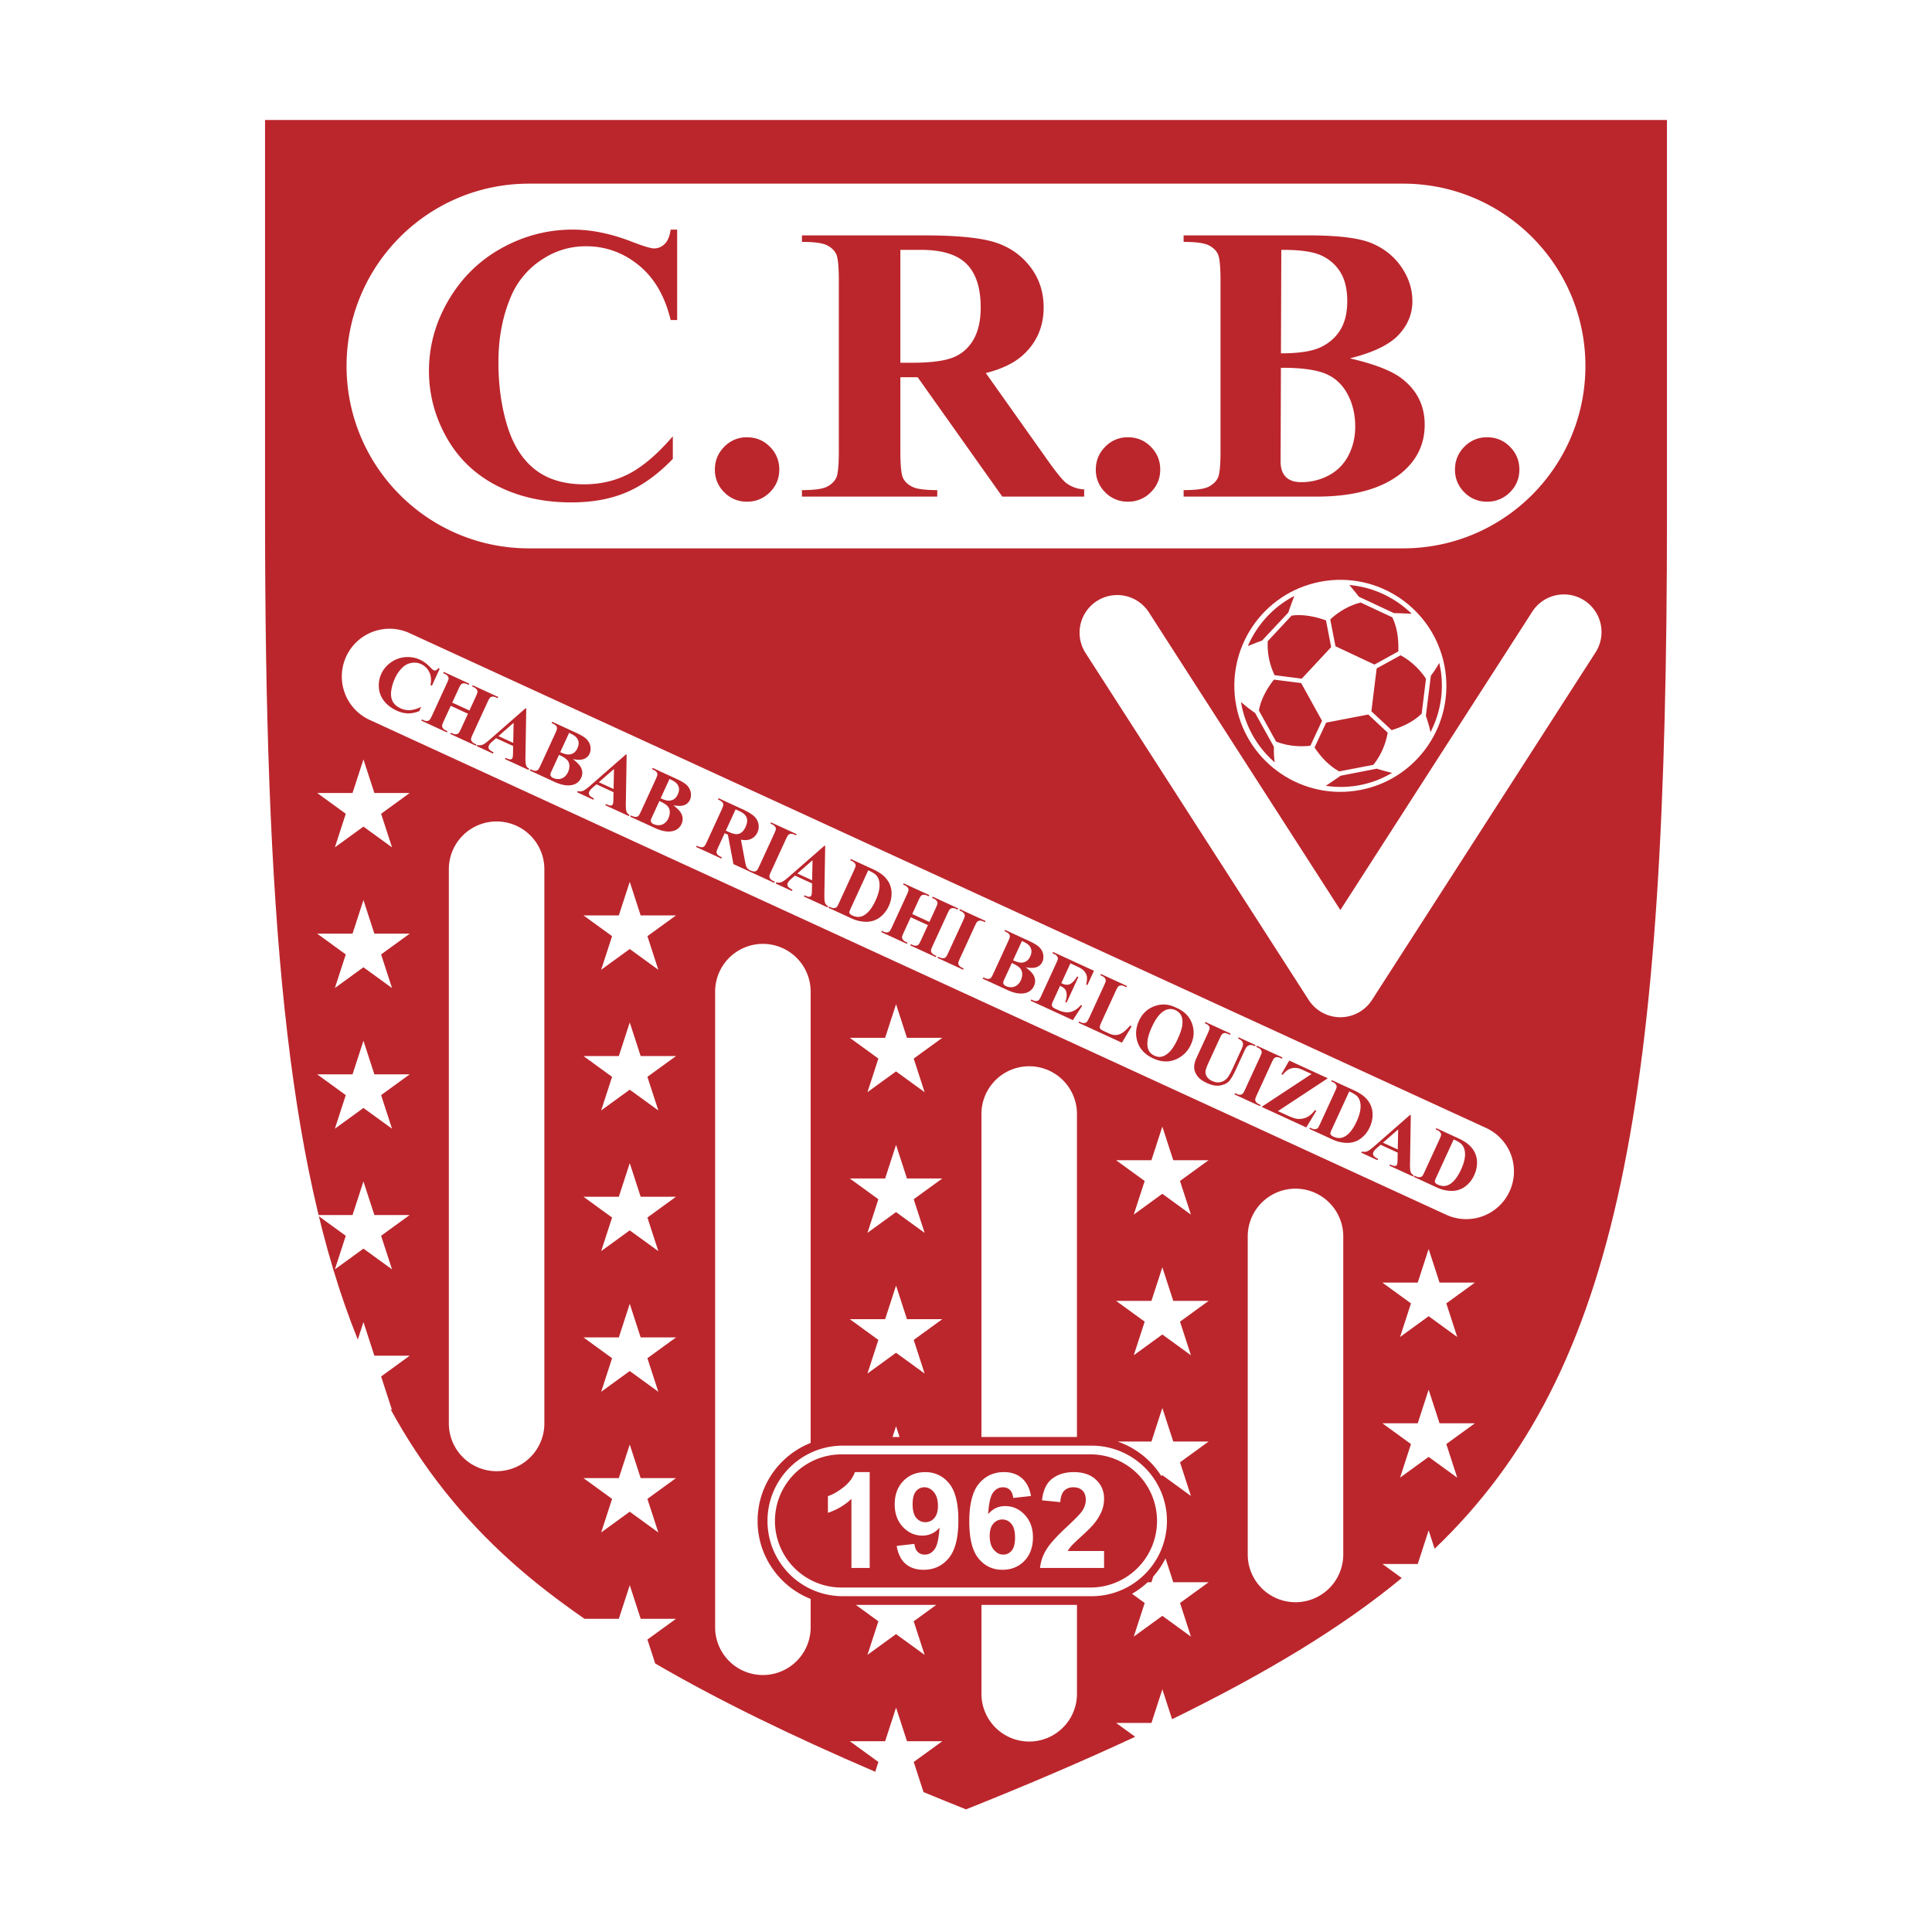
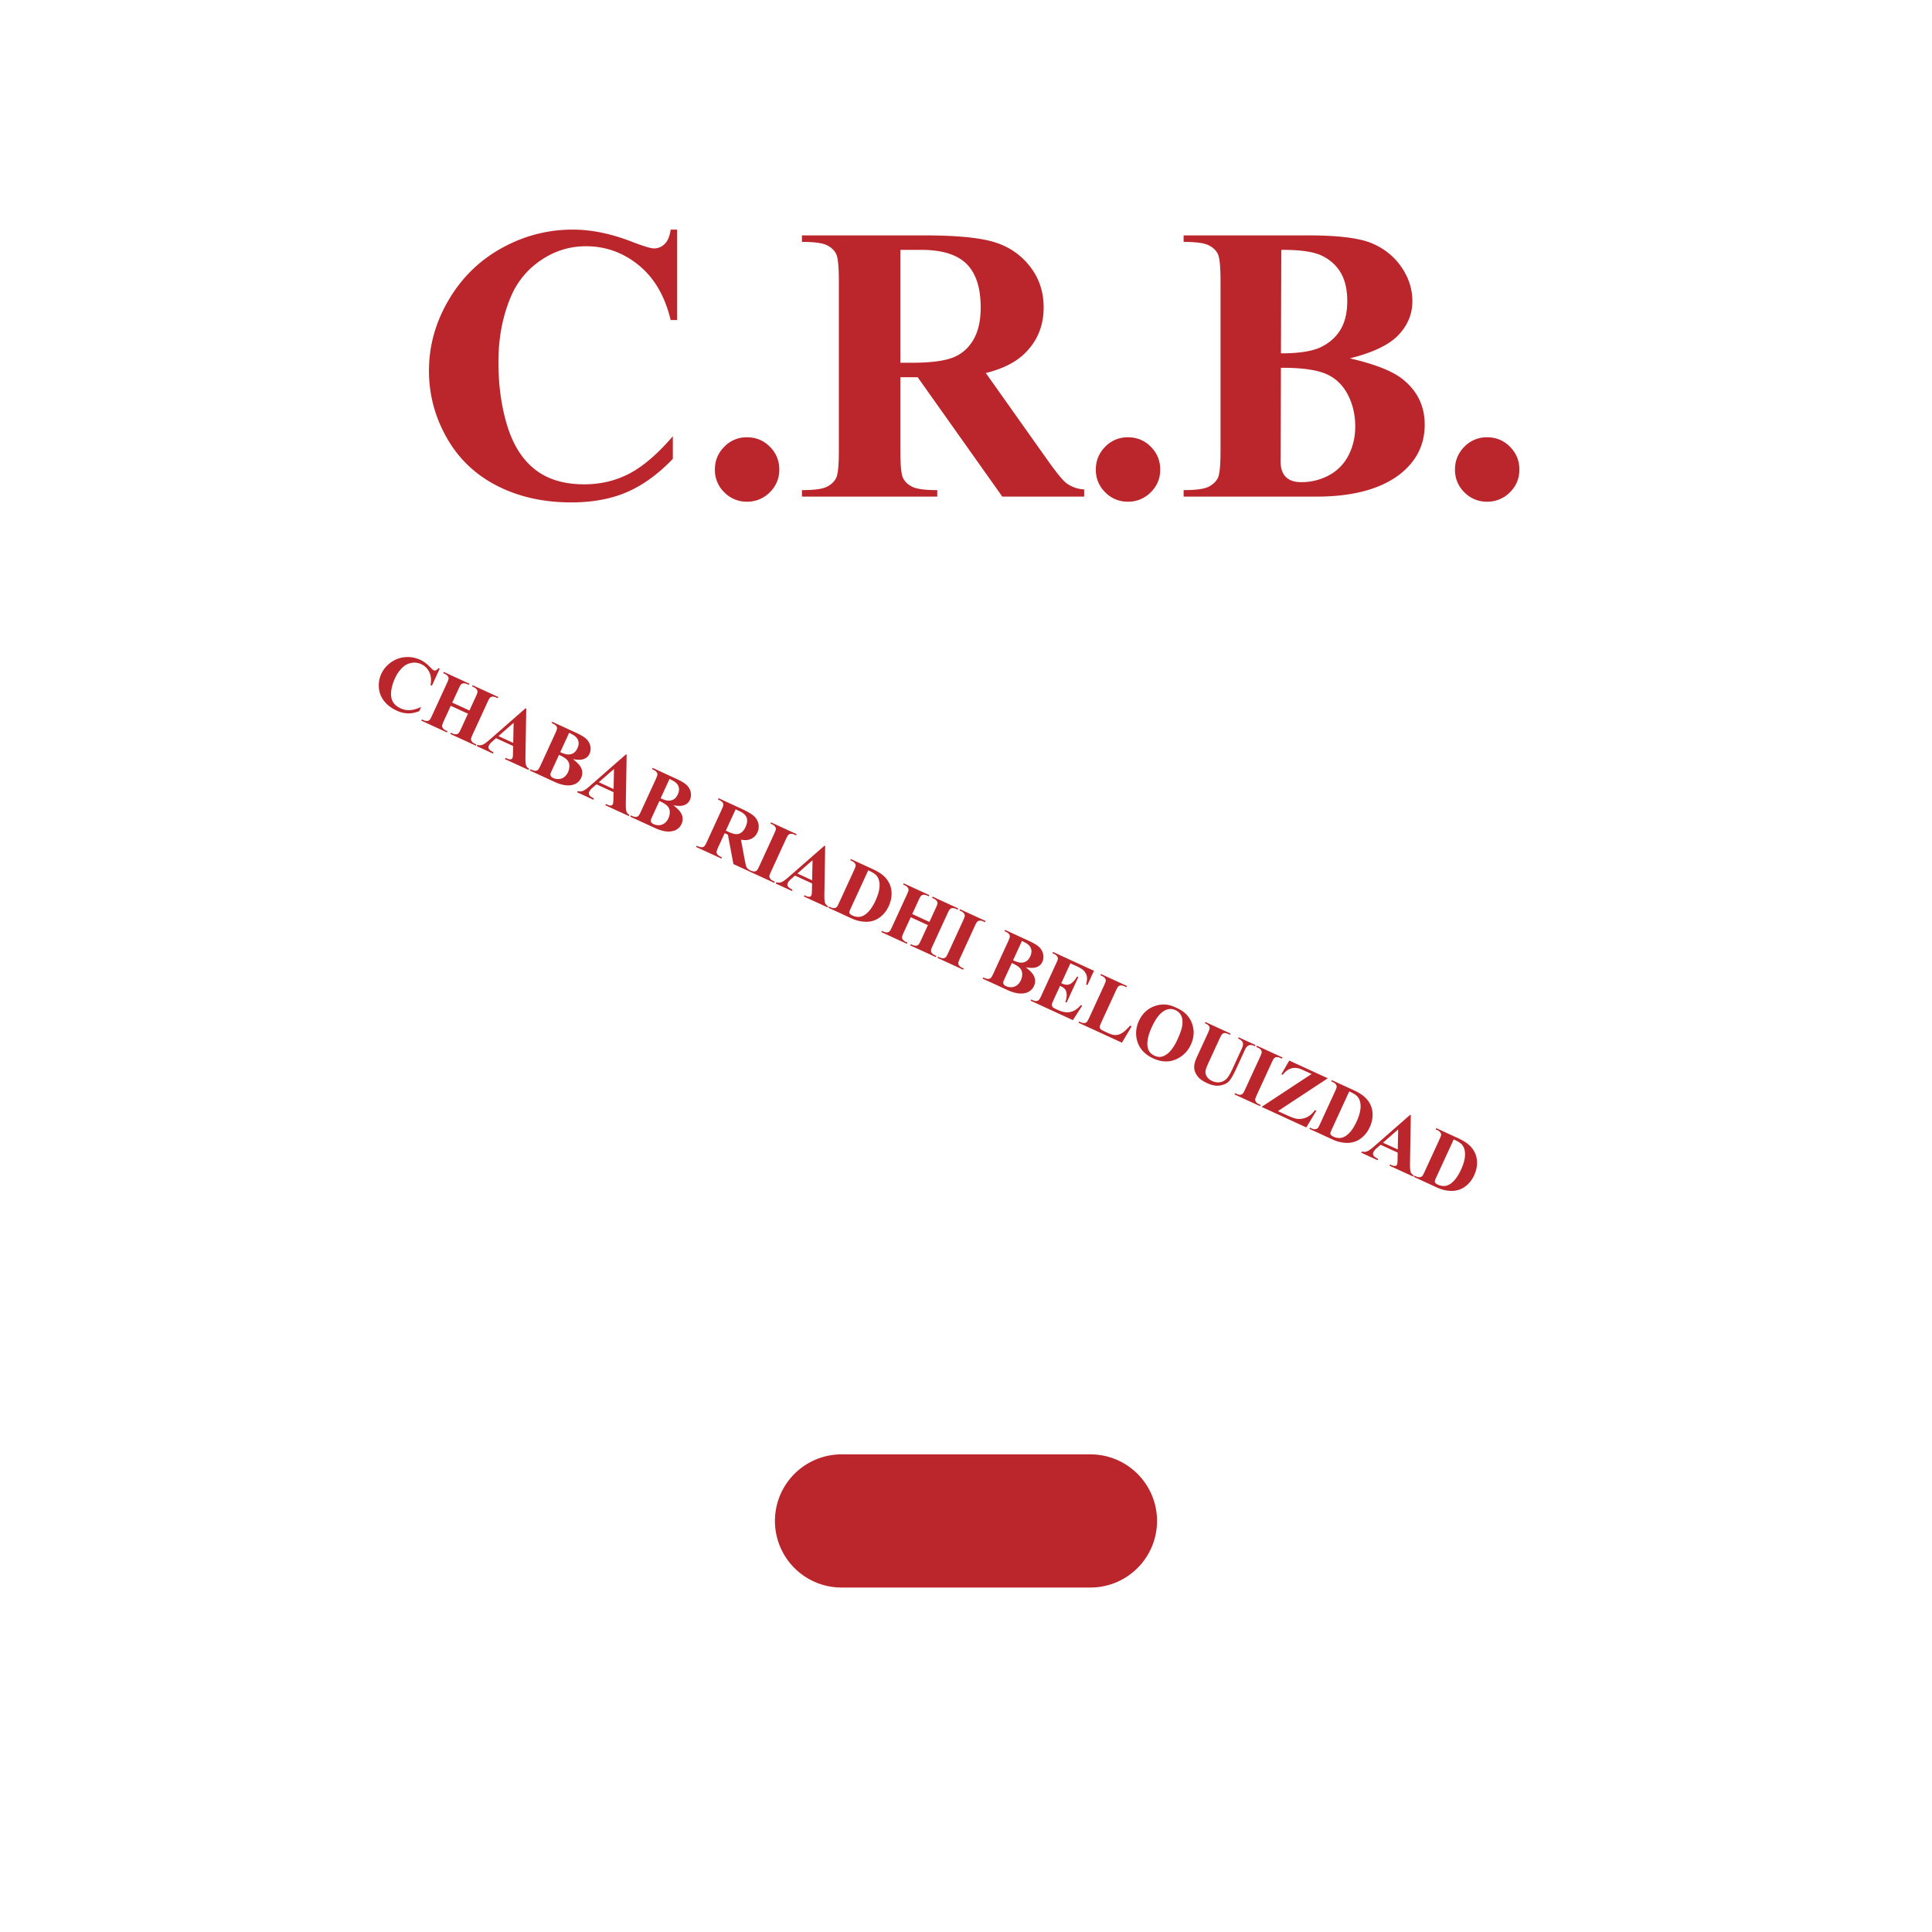
<svg xmlns="http://www.w3.org/2000/svg" width="2500" height="2500" viewBox="0 0 192.756 192.756">
  <g fill-rule="evenodd" clip-rule="evenodd">
    <path fill="#fff" d="M0 0h192.756v192.756H0V0z" />
    <path d="M22.978 8.504v42.885c0 56.835 3.845 87.341 25.696 106.976 9.452 8.492 23.768 16.318 46.418 25.373l1.286.514 1.287-.514c22.65-9.055 36.967-16.881 46.418-25.373 21.852-19.637 25.697-50.141 25.697-106.976V8.504H22.978z" fill="#fff" />
-     <path d="M166.312 51.389v-39.42H26.443v39.42c0 39.29 2.102 64.531 9.254 82.257l.565-1.74 1.089 3.352h3.525l-2.852 2.072 1.089 3.354-.165-.119c3.206 5.879 7.167 10.842 12.042 15.223 2.177 1.955 4.631 3.855 7.327 5.719h3.424l1.09-3.354 1.089 3.354h3.525l-2.852 2.07.776 2.389c6.297 3.668 13.63 7.229 21.951 10.803l.317-.977-2.852-2.072h3.525l1.089-3.354 1.089 3.354h3.525l-2.852 2.072.977 3.006c1.391.572 2.799 1.146 4.24 1.723 6.076-2.428 11.701-4.83 16.876-7.244l-1.902-1.381h3.527l1.088-3.352.969 2.98c9.287-4.537 16.957-9.148 22.914-14.084l-1.928-1.402h3.525l1.088-3.352.596 1.832c18.611-17.786 23.181-45.176 23.181-103.129z" fill="#bb262c" />
    <path d="M52.771 18.323c-10.049 0-18.194 8.146-18.194 18.194S42.722 54.71 52.771 54.71h87.213c10.049 0 18.193-8.146 18.193-18.194s-8.145-18.194-18.193-18.194H52.771v.001zM83.959 144.234a7.51 7.51 0 0 0 0 15.018h24.835a7.51 7.51 0 1 0 0-15.018H83.959z" fill="#fff" />
    <path d="M83.959 145.102a6.643 6.643 0 0 0 0 13.286h24.835a6.643 6.643 0 1 0 0-13.286H83.959z" fill="#bb262c" />
    <path fill="#fff" d="M62.831 87.977l-1.09 3.353h-3.525l2.852 2.072-1.089 3.352 2.852-2.072 2.851 2.072-1.089-3.352 2.852-2.072h-3.526l-1.088-3.353zM36.262 89.8l-1.09 3.352h-3.525l2.852 2.072-1.089 3.352 2.851-2.071 2.852 2.071-1.089-3.352 2.851-2.072h-3.524L36.262 89.8zM36.262 75.765l-1.09 3.353h-3.525l2.852 2.072-1.089 3.352 2.851-2.072 2.852 2.072-1.089-3.352 2.851-2.072h-3.524l-1.089-3.353zM36.262 103.836l-1.09 3.352h-3.525l2.852 2.072-1.089 3.351 2.851-2.07 2.852 2.07-1.089-3.351 2.851-2.072h-3.524l-1.089-3.352zM36.262 117.871l-1.09 3.352h-3.525l2.852 2.072-1.089 3.351 2.851-2.07 2.852 2.07-1.089-3.351 2.851-2.072h-3.524l-1.089-3.352zM62.831 102.012l-1.09 3.353h-3.525l2.852 2.071-1.089 3.353 2.851-2.072 2.852 2.072-1.09-3.353 2.852-2.071h-3.525l-1.088-3.353zM62.831 144.119l-1.09 3.352h-3.525l2.852 2.072-1.089 3.352 2.851-2.073 2.852 2.073-1.09-3.352 2.852-2.072h-3.525l-1.088-3.352zM62.831 130.082l-1.09 3.354h-3.525l2.852 2.072-1.089 3.351 2.851-2.072 2.852 2.072-1.09-3.351 2.852-2.072h-3.525l-1.088-3.354zM62.831 116.047l-1.09 3.353h-3.525l2.852 2.073-1.089 3.351 2.851-2.07 2.852 2.07-1.09-3.351 2.852-2.073h-3.525l-1.088-3.353zM139.684 147.426l2.851-2.072 2.852 2.072-1.088-3.352 2.851-2.072h-3.525l-1.09-3.354-1.088 3.354h-3.525l2.851 2.072-1.089 3.352zM140.773 130.039l-1.089 3.352 2.851-2.073 2.852 2.073-1.088-3.352 2.851-2.072h-3.525l-1.09-3.354-1.088 3.354h-3.525l2.851 2.072zM114.205 117.826l-1.09 3.354 2.852-2.075 2.851 2.075-1.089-3.354 2.853-2.072h-3.525l-1.09-3.352-1.088 3.352h-3.527l2.853 2.072zM115.967 126.438l-1.088 3.351h-3.525l2.851 2.072-1.09 3.354 2.852-2.072 2.851 2.072-1.088-3.354 2.852-2.072h-3.525l-1.09-3.351zM89.399 100.189l-1.089 3.354h-3.525l2.851 2.07-1.089 3.354 2.851-2.072 2.852 2.072-1.089-3.354 2.852-2.07h-3.525l-1.089-3.354zM89.399 114.225l-1.089 3.353h-3.525l2.851 2.07-1.089 3.354 2.851-2.072 2.852 2.072-1.089-3.354 2.852-2.07h-3.525l-1.089-3.353zM89.399 128.26l-1.089 3.353h-3.525l2.851 2.073-1.089 3.351 2.851-2.072 2.852 2.072-1.089-3.353 2.852-2.071h-3.525l-1.089-3.353zM44.781 86.723v55.294a4.765 4.765 0 1 0 9.53 0V86.723a4.765 4.765 0 0 0-9.53 0zM124.486 123.359v31.729a4.766 4.766 0 1 0 9.532 0v-31.729a4.766 4.766 0 0 0-9.532 0zM75.585 151.744c0-3.537 2.195-6.555 5.294-7.783V98.936a4.764 4.764 0 0 0-4.765-4.765 4.764 4.764 0 0 0-4.765 4.765v63.514a4.766 4.766 0 0 0 9.53 0v-2.924c-3.099-1.227-5.294-4.247-5.294-7.782zM97.918 168.988a4.766 4.766 0 1 0 9.532 0v-8.869h-9.531v8.869h-.001zM107.449 111.146a4.766 4.766 0 0 0-9.532 0v32.223h9.531v-32.223h.001zM115.859 147.256l.107-.078 2.852 2.072-1.088-3.354 2.852-2.072h-3.525l-1.09-3.352-1.088 3.352h-3.377a8.394 8.394 0 0 1 4.357 3.432zM117.057 157.859l-.773-2.381a8.336 8.336 0 0 1-1.217 1.803l-.188.578h-.375a8.332 8.332 0 0 1-1.562 1.154l1.264.918-1.09 3.354 2.852-2.072 2.852 2.072-1.088-3.354 2.852-2.072h-3.527zM87.636 161.756l-1.089 3.351 2.851-2.072 2.852 2.072-1.089-3.351 2.253-1.637h-8.03l2.252 1.637zM89.399 142.295l-.349 1.074h.698l-.349-1.074zM152.857 61.054l-19.129 29.742-19.129-29.742a3.755 3.755 0 0 0-6.316 4.062l22.287 34.651a3.755 3.755 0 0 0 6.314 0l22.287-34.651a3.754 3.754 0 1 0-6.314-4.062zM34.538 65.504a4.766 4.766 0 0 0 2.339 6.32l107.416 49.374a4.763 4.763 0 0 0 6.32-2.34 4.762 4.762 0 0 0-2.34-6.318L40.857 63.165a4.763 4.763 0 0 0-6.319 2.339z" />
    <path d="M144.115 66.431c1.102 5.736-2.654 11.28-8.391 12.383s-11.281-2.653-12.383-8.39c-1.104-5.737 2.652-11.281 8.389-12.384 5.739-1.102 11.282 2.654 12.385 8.391z" fill="#fff" />
    <path d="M67.561 22.908v9.024h-.649c-.569-2.377-1.628-4.199-3.178-5.464-1.55-1.266-3.305-1.9-5.268-1.9-1.64 0-3.145.469-4.515 1.406a8.192 8.192 0 0 0-3.002 3.676c-.814 1.938-1.221 4.094-1.221 6.467 0 2.335.294 4.463.886 6.38.591 1.919 1.516 3.37 2.775 4.352 1.259.981 2.89 1.472 4.895 1.472 1.644 0 3.149-.358 4.518-1.077 1.367-.719 2.81-1.957 4.326-3.715v2.252c-1.464 1.525-2.989 2.63-4.575 3.316s-3.438 1.028-5.557 1.028c-2.788 0-5.264-.557-7.428-1.669-2.164-1.113-3.833-2.713-5.009-4.799-1.175-2.085-1.762-4.306-1.762-6.661 0-2.482.654-4.836 1.963-7.063 1.309-2.227 3.074-3.954 5.298-5.182 2.223-1.229 4.586-1.843 7.087-1.843 1.843 0 3.79.396 5.84 1.188 1.186.46 1.94.689 2.263.689.412 0 .769-.15 1.073-.45.302-.3.5-.775.59-1.427h.65zM74.527 43.628c.9 0 1.663.315 2.286.945a3.12 3.12 0 0 1 .937 2.277c0 .888-.316 1.644-.945 2.267a3.126 3.126 0 0 1-2.277.936 3.089 3.089 0 0 1-2.268-.936 3.087 3.087 0 0 1-.936-2.267c0-.888.312-1.647.936-2.277a3.074 3.074 0 0 1 2.267-.945zM91.906 24.929c2.082 0 3.591.468 4.53 1.404.937.936 1.407 2.383 1.407 4.342 0 1.353-.256 2.449-.768 3.29-.511.841-1.212 1.422-2.105 1.745-.894.323-2.238.483-4.036.483H89.83V24.929h2.076zm-.35 12.707L100 49.548h8.168v-.722a3.222 3.222 0 0 1-1.818-.655c-.346-.282-.928-.993-1.744-2.134l-6.25-8.819c1.584-.397 2.816-.992 3.699-1.786 1.379-1.254 2.07-2.843 2.07-4.764 0-1.575-.465-2.947-1.393-4.12-.926-1.171-2.125-1.975-3.594-2.411s-3.788-.653-6.955-.653H80.01v.65c1.214 0 2.043.111 2.487.331.444.22.754.514.93.882.176.369.265 1.264.265 2.686V45c0 1.422-.089 2.315-.265 2.677-.176.362-.482.657-.92.882-.438.227-1.269.34-2.497.34v.649h13.501v-.649c-1.215 0-2.044-.11-2.487-.33-.444-.22-.754-.514-.931-.883-.176-.368-.263-1.264-.263-2.686v-7.364h1.726zM112.533 43.628c.9 0 1.664.315 2.287.945.623.63.936 1.389.936 2.277 0 .888-.314 1.644-.945 2.267a3.124 3.124 0 0 1-2.277.936 3.092 3.092 0 0 1-2.268-.936 3.09 3.09 0 0 1-.936-2.267c0-.888.312-1.647.936-2.277a3.079 3.079 0 0 1 2.267-.945zM127.836 24.929c1.836-.012 3.168.175 3.998.561.828.387 1.467.951 1.912 1.692.447.741.67 1.692.67 2.852 0 1.159-.227 2.114-.678 2.86-.453.748-1.105 1.328-1.961 1.741-.854.413-2.18.618-3.977.618l.036-10.324zm11.699 8.485c.92-.981 1.379-2.102 1.379-3.361 0-1.194-.357-2.32-1.074-3.379-.719-1.06-1.697-1.856-2.938-2.389-1.242-.532-3.354-.8-6.334-.8H118.09v.65c1.215 0 2.043.111 2.488.331.443.22.752.514.93.882.176.369.264 1.264.264 2.686V45c0 1.422-.088 2.315-.264 2.677-.178.362-.484.657-.922.882-.438.227-1.27.34-2.496.34v.649h13.248c3.689 0 6.504-.774 8.439-2.321 1.576-1.279 2.365-2.897 2.365-4.854 0-1.854-.729-3.364-2.184-4.528-1.014-.819-2.775-1.516-5.283-2.091 2.321-.579 3.94-1.358 4.86-2.34zm-7.373 3.838c.975.382 1.727 1.057 2.256 2.023.527.968.793 2.06.793 3.276 0 1.063-.227 2.027-.678 2.891a4.624 4.624 0 0 1-1.945 1.98 5.768 5.768 0 0 1-2.773.682c-.678 0-1.188-.175-1.533-.526-.346-.35-.518-.87-.518-1.559l.004-.956.029-8.367c1.935-.011 3.391.174 4.365.556zM148.365 43.628c.9 0 1.664.315 2.287.945.625.63.936 1.389.936 2.277 0 .888-.314 1.644-.943 2.267a3.129 3.129 0 0 1-2.279.936 3.092 3.092 0 0 1-2.268-.936 3.089 3.089 0 0 1-.934-2.267c0-.888.311-1.647.934-2.277a3.08 3.08 0 0 1 2.267-.945zM43.868 66.722l-.777 1.689-.139-.064c.098-.49.058-.919-.122-1.286a1.643 1.643 0 0 0-.813-.802 1.585 1.585 0 0 0-.956-.123 1.684 1.684 0 0 0-.87.428 3.415 3.415 0 0 0-.779 1.1 4.41 4.41 0 0 0-.381 1.264c-.054.407-.006.756.145 1.047.15.29.412.521.785.692.306.141.617.203.934.186s.69-.124 1.123-.322l-.193.419a2.925 2.925 0 0 1-1.137.226 2.883 2.883 0 0 1-1.124-.285c-.52-.239-.933-.555-1.241-.947a2.423 2.423 0 0 1-.522-1.324 2.734 2.734 0 0 1 .243-1.393c.212-.462.536-.846.97-1.149s.91-.475 1.428-.515a2.95 2.95 0 0 1 1.474.261c.342.157.67.398.982.722.181.188.301.295.361.322a.298.298 0 0 0 .238.007.504.504 0 0 0 .233-.218l.138.065zM44.973 70.419l-.689 1.5c-.117.253-.176.418-.178.495a.409.409 0 0 0 .085.24.704.704 0 0 0 .292.221l.161.074-.056.123-2.55-1.172.057-.123.163.074a.74.74 0 0 0 .377.081.366.366 0 0 0 .225-.109c.053-.047.137-.194.251-.443l1.466-3.19c.117-.253.176-.418.179-.494a.398.398 0 0 0-.083-.24.705.705 0 0 0-.294-.221l-.162-.075.057-.123 2.55 1.172-.057.123-.161-.074a.724.724 0 0 0-.376-.08.382.382 0 0 0-.228.108c-.053.046-.137.194-.251.443l-.63 1.37 1.714.788.629-1.369c.116-.254.176-.419.179-.494a.394.394 0 0 0-.085-.241.717.717 0 0 0-.295-.222l-.159-.073.056-.123 2.551 1.172-.057.123-.159-.073a.73.73 0 0 0-.378-.081.386.386 0 0 0-.229.107c-.053.047-.137.194-.251.443l-1.466 3.19c-.117.254-.176.418-.179.494-.003.076.026.156.086.241s.159.159.295.222l.159.073-.057.123-2.55-1.172.057-.123.158.073a.722.722 0 0 0 .378.08.386.386 0 0 0 .229-.107c.054-.046.137-.193.252-.442l.689-1.501-1.715-.788zM51.197 74.432l-1.705-.784-.43.377a1.178 1.178 0 0 0-.282.35c-.064.139-.056.266.024.381.047.069.192.171.437.307l-.056.123-1.618-.744.057-.123a.79.79 0 0 0 .531-.021c.167-.068.42-.251.757-.551l3.525-3.085.068.031-.081 4.799c-.008.46.019.764.081.913a.606.606 0 0 0 .284.289l-.057.123-2.354-1.082.057-.123.097.044c.189.087.334.122.435.103a.218.218 0 0 0 .156-.131.508.508 0 0 0 .041-.145c.005-.024.011-.131.018-.323l.015-.728zm.006-.315l.04-2-1.513 1.323 1.473.677zM57.163 75.738c.415.321.682.601.8.84.17.341.176.685.017 1.03a1.225 1.225 0 0 1-.859.701c-.495.122-1.088.023-1.78-.294l-2.481-1.141.057-.123c.229.105.395.156.496.151a.419.419 0 0 0 .249-.086c.064-.053.157-.212.28-.478l1.451-3.157c.122-.266.183-.441.181-.525s-.034-.166-.098-.245c-.064-.08-.209-.171-.437-.276l.057-.123 2.342 1.077c.56.257.933.489 1.12.695.188.207.303.44.347.7.043.26.014.501-.088.724a.98.98 0 0 1-.546.509c-.258.105-.627.112-1.108.021zm-1.391-.425l-.715 1.555-.083.179c-.059.129-.071.241-.037.336.034.095.115.172.242.23a1.2 1.2 0 0 0 .579.112.958.958 0 0 0 .535-.201 1.25 1.25 0 0 0 .375-.48c.104-.226.15-.451.138-.675s-.094-.414-.248-.57-.415-.319-.786-.486zm.124-.271c.344.158.615.236.813.234a.95.95 0 0 0 .524-.152c.151-.1.277-.258.376-.475.1-.216.138-.413.116-.591-.022-.178-.097-.339-.223-.485s-.367-.298-.721-.458l-.885 1.927zM61.212 79.036l-1.705-.784-.43.376a1.184 1.184 0 0 0-.283.35.364.364 0 0 0 .025.381c.046.068.192.17.437.307l-.056.124-1.618-.744.056-.123a.79.79 0 0 0 .531-.021c.168-.068.42-.251.758-.551l3.525-3.085.068.032-.081 4.799c-.009.459.018.764.08.913a.62.62 0 0 0 .284.289l-.056.123-2.354-1.082.057-.123.097.045c.189.087.334.121.435.103a.218.218 0 0 0 .156-.131.508.508 0 0 0 .04-.145c.006-.024.012-.132.019-.323l.015-.73zm.006-.315l.039-2-1.512 1.323 1.473.677zM67.178 80.341c.416.321.682.602.8.84.17.341.175.685.017 1.03a1.225 1.225 0 0 1-.859.701c-.495.122-1.088.024-1.779-.294l-2.481-1.141.057-.123c.229.105.395.156.496.151s.184-.034.248-.086c.064-.053.158-.212.28-.479l1.451-3.157c.123-.267.183-.442.182-.526s-.034-.166-.098-.245c-.064-.08-.21-.171-.437-.275l.057-.123 2.342 1.076c.559.257.933.489 1.12.696.187.207.303.44.346.699.043.26.014.501-.088.724a.987.987 0 0 1-.545.51c-.259.106-.627.113-1.109.022zm-1.39-.424l-.715 1.555-.083.179c-.059.129-.071.241-.037.336s.115.172.243.23a1.2 1.2 0 0 0 .579.112.955.955 0 0 0 .534-.201 1.25 1.25 0 0 0 .375-.48c.104-.227.15-.452.139-.675a.85.85 0 0 0-.249-.57c-.154-.156-.416-.319-.786-.486zm.124-.271c.344.158.614.236.813.234.198-.002.373-.053.524-.152s.276-.258.376-.475c.1-.216.138-.413.116-.591a.893.893 0 0 0-.223-.485c-.126-.146-.367-.298-.721-.458l-.885 1.927zM72.299 83.128l-.629 1.369c-.121.264-.181.437-.179.521a.4.4 0 0 0 .099.243c.064.079.21.171.438.275l-.057.123-2.518-1.157.057-.123c.23.105.395.156.496.152a.408.408 0 0 0 .248-.084c.064-.052.156-.209.277-.473L71.99 80.8c.121-.263.18-.437.179-.52a.391.391 0 0 0-.099-.243c-.064-.079-.21-.171-.437-.275l.057-.124 2.269 1.043c.59.271 1.003.511 1.24.718.237.208.39.46.462.759a1.33 1.33 0 0 1-.094.889 1.264 1.264 0 0 1-.797.712c-.234.072-.516.077-.846.015l.41 2.183c.056.282.104.465.145.547a.666.666 0 0 0 .285.278l-.061.132-1.53-.704-.552-2.936-.322-.146zm1.093-2.378l-.976 2.124.205.094c.333.153.596.237.79.253a.82.82 0 0 0 .541-.15c.167-.115.31-.3.427-.555.17-.369.208-.682.115-.938-.092-.256-.332-.473-.717-.65l-.385-.178z" fill="#bb262c" />
    <path d="M77.299 87.959l-.057.123-2.55-1.172.057-.123.162.075a.744.744 0 0 0 .378.081.369.369 0 0 0 .225-.109c.053-.046.137-.194.251-.443l1.466-3.189c.117-.254.176-.418.179-.494s-.025-.156-.084-.241a.71.71 0 0 0-.293-.221l-.163-.075.057-.123 2.55 1.172-.056.123-.162-.074a.723.723 0 0 0-.376-.08.38.38 0 0 0-.228.108c-.053.046-.137.194-.251.443l-1.466 3.189c-.117.254-.176.419-.177.495a.402.402 0 0 0 .085.24.699.699 0 0 0 .292.221l.161.074zM81.021 88.141l-1.705-.784-.431.376c-.14.129-.234.246-.282.35-.063.138-.056.265.024.381.047.068.192.171.437.307l-.056.123-1.618-.744.057-.123c.187.054.364.046.531-.021s.42-.251.757-.55l3.526-3.085.068.031-.081 4.799c-.009.459.018.764.081.912a.61.61 0 0 0 .284.289l-.057.123-2.354-1.082.057-.123.097.045c.188.087.333.121.435.103a.218.218 0 0 0 .156-.131.508.508 0 0 0 .041-.145c.005-.024.011-.132.018-.323l.015-.728zm.005-.315l.04-2-1.512 1.323 1.472.677zM82.652 90.568l.057-.123.162.075c.142.065.261.093.357.083s.181-.046.253-.108c.045-.041.126-.189.244-.446l1.466-3.189c.117-.254.176-.418.179-.494s-.025-.156-.083-.24a.713.713 0 0 0-.294-.221l-.162-.075.057-.123 2.179 1.001c.582.268 1.013.561 1.295.882.344.393.538.836.582 1.332s-.049.99-.276 1.485a2.885 2.885 0 0 1-.6.869c-.242.237-.494.41-.755.517a2.327 2.327 0 0 1-.812.174 3.612 3.612 0 0 1-.96-.122 4.245 4.245 0 0 1-.708-.273l-2.181-1.004zm3.972-3.736l-1.744 3.794c-.093.201-.14.328-.142.383a.224.224 0 0 0 .049.148.649.649 0 0 0 .255.182c.398.183.765.187 1.1.011.456-.236.862-.742 1.217-1.517.287-.624.418-1.167.394-1.631-.021-.362-.129-.653-.324-.87-.137-.152-.406-.319-.805-.5zM90.864 91.513l-.69 1.5c-.116.253-.176.418-.177.495a.407.407 0 0 0 .084.24.705.705 0 0 0 .292.221l.162.074-.057.123-2.55-1.172.057-.123.162.074a.744.744 0 0 0 .378.081.364.364 0 0 0 .225-.109c.053-.047.137-.194.251-.443l1.467-3.19c.117-.254.176-.418.179-.494.003-.076-.025-.156-.084-.24s-.156-.159-.293-.221l-.163-.075.057-.123 2.55 1.172-.056.123-.161-.074a.735.735 0 0 0-.376-.08.382.382 0 0 0-.228.108c-.054.046-.137.194-.251.443l-.629 1.37 1.714.788.629-1.369c.117-.254.176-.419.179-.494a.402.402 0 0 0-.086-.241.717.717 0 0 0-.295-.222l-.159-.073.056-.123 2.55 1.172-.057.123-.158-.073a.733.733 0 0 0-.378-.081.389.389 0 0 0-.229.107c-.054.047-.138.194-.252.443l-1.466 3.19c-.117.254-.177.418-.179.494a.394.394 0 0 0 .085.241c.06.085.158.159.295.222l.159.073-.057.123-2.55-1.172.057-.123.159.073c.144.066.27.093.378.08a.383.383 0 0 0 .229-.107c.053-.047.137-.194.251-.443l.69-1.501-1.714-.787zM96.145 96.623l-.056.123-2.55-1.173.057-.123.162.074a.744.744 0 0 0 .378.081.366.366 0 0 0 .225-.109c.053-.046.137-.194.251-.443l1.467-3.189c.116-.254.176-.418.178-.494a.4.4 0 0 0-.083-.24.705.705 0 0 0-.294-.221l-.162-.075.057-.123 2.55 1.172-.057.123-.162-.074a.742.742 0 0 0-.375-.08.393.393 0 0 0-.229.108c-.053.047-.137.194-.252.443l-1.465 3.19c-.117.254-.176.419-.177.494a.402.402 0 0 0 .085.241.715.715 0 0 0 .292.222l.16.073zM102.34 96.504c.416.322.684.602.801.84.17.342.176.684.018 1.031a1.227 1.227 0 0 1-.859.699c-.494.123-1.088.025-1.779-.293l-2.482-1.141.057-.123c.23.105.395.156.496.152a.41.41 0 0 0 .248-.088c.064-.053.158-.211.281-.479l1.451-3.156c.121-.266.182-.441.182-.526a.407.407 0 0 0-.098-.245c-.064-.08-.211-.172-.438-.276l.055-.123 2.344 1.077c.559.257.932.489 1.119.695.188.207.303.439.348.699.043.26.014.501-.09.724-.107.235-.289.405-.545.51s-.627.115-1.109.023zm-1.389-.425l-.717 1.556-.08.178c-.061.131-.072.242-.039.338.035.094.117.172.244.23.188.086.381.123.578.111s.377-.078.535-.201c.158-.121.283-.281.375-.48.104-.227.15-.451.139-.674a.855.855 0 0 0-.248-.57c-.154-.158-.416-.321-.787-.488zm.123-.27c.344.158.615.236.814.234a.95.95 0 0 0 .523-.152c.152-.1.277-.258.377-.474.1-.217.137-.414.115-.592a.886.886 0 0 0-.223-.485c-.127-.145-.367-.298-.721-.458l-.885 1.927zM106.795 96.113l-.908 1.977.098.045c.312.145.584.152.814.023.23-.131.451-.373.664-.734l.123.057-1.172 2.551-.123-.057c.098-.291.141-.547.129-.768s-.064-.389-.162-.508c-.096-.117-.262-.23-.496-.34l-.631 1.371c-.123.268-.186.438-.191.508-.004.07.016.139.061.205s.137.133.275.197l.291.133c.455.209.869.273 1.24.189s.715-.314 1.033-.689l.133.061-.93 1.445-4.217-1.938.057-.123.162.074a.738.738 0 0 0 .377.08.354.354 0 0 0 .225-.109c.055-.045.139-.193.252-.441l1.467-3.19c.104-.224.16-.365.172-.421a.384.384 0 0 0-.043-.259.685.685 0 0 0-.328-.275l-.162-.075.057-.123 4.084 1.876-.656 1.428-.123-.057c.09-.381.107-.676.051-.885a1.22 1.22 0 0 0-.383-.582c-.117-.104-.359-.242-.73-.412l-.51-.234zM112.904 102.398l-.969 1.631-4.33-1.99.057-.123.162.074a.745.745 0 0 0 .379.08.358.358 0 0 0 .225-.109c.053-.045.137-.193.252-.441l1.465-3.189c.117-.254.178-.42.18-.494.002-.076-.025-.156-.084-.24s-.156-.158-.293-.223l-.162-.074.057-.123 2.6 1.195-.057.123-.213-.098a.727.727 0 0 0-.375-.078.392.392 0 0 0-.229.107c-.053.047-.137.193-.25.443l-1.424 3.096c-.113.248-.172.414-.176.494a.315.315 0 0 0 .1.23c.049.049.188.125.418.23l.402.186c.258.119.494.172.707.16.215-.014.43-.09.645-.229.217-.141.469-.377.758-.711l.155.073zM117.332 100.533c.791.328 1.316.844 1.582 1.547.264.705.23 1.418-.102 2.139a2.856 2.856 0 0 1-1.291 1.379c-.766.402-1.586.402-2.459 0-.877-.402-1.418-1.01-1.625-1.824-.164-.643-.098-1.285.197-1.93.334-.721.855-1.211 1.57-1.465.714-.256 1.423-.205 2.128.154zm-.061.25c-.447-.205-.891-.135-1.332.213-.361.285-.701.777-1.021 1.477-.383.828-.518 1.508-.408 2.039.076.371.299.641.666.811.246.113.48.148.701.105.281-.057.557-.227.83-.506.271-.283.531-.693.779-1.234.297-.643.457-1.15.484-1.525.025-.375-.023-.67-.148-.887s-.308-.383-.551-.493zM120.258 101.965l2.518 1.156-.057.123-.127-.057c-.189-.088-.328-.129-.418-.121-.09.01-.164.041-.227.098s-.158.225-.289.508l-1.09 2.371c-.199.436-.299.736-.299.906a.901.901 0 0 0 .162.498c.107.162.275.297.504.4.26.121.51.164.748.131s.451-.133.639-.299c.186-.164.398-.504.635-1.02l.908-1.975c.102-.221.15-.389.15-.504a.454.454 0 0 0-.08-.275c-.082-.105-.219-.203-.412-.291l.055-.123 1.682.771-.057.123-.1-.047a.727.727 0 0 0-.383-.072.514.514 0 0 0-.312.16c-.068.062-.148.195-.24.396l-.846 1.844c-.264.568-.49.963-.682 1.182-.191.217-.48.365-.869.443-.389.08-.834.004-1.338-.229-.42-.193-.719-.398-.896-.615-.242-.297-.373-.594-.391-.891-.02-.297.062-.648.248-1.051l1.092-2.375c.131-.285.195-.469.197-.553a.377.377 0 0 0-.086-.238c-.057-.078-.189-.162-.396-.254l.057-.12zM125.77 110.238l-.059.123-2.549-1.172.057-.123.162.074a.722.722 0 0 0 .377.082.38.38 0 0 0 .227-.109c.053-.047.137-.195.25-.443l1.467-3.189c.117-.254.176-.418.18-.494.002-.076-.025-.156-.084-.24s-.158-.158-.295-.221l-.162-.074.057-.123 2.551 1.172-.057.123-.162-.074a.711.711 0 0 0-.375-.08.392.392 0 0 0-.229.107c-.053.047-.137.193-.252.443l-1.465 3.189c-.117.254-.176.418-.178.494s.027.156.084.24a.693.693 0 0 0 .293.221l.162.074zM132.475 107.58l-4.977 3.275.928.426c.439.201.758.316.957.34.326.045.645 0 .957-.135.312-.137.596-.381.854-.73l.139.064-1.004 1.664-4.459-2.051 4.986-3.281-.725-.332a4.112 4.112 0 0 0-.564-.229 1.478 1.478 0 0 0-.559-.033 1.306 1.306 0 0 0-.535.199 2.112 2.112 0 0 0-.496.477l-.133-.061.785-1.361 3.846 1.768zM130.641 112.627l.057-.123.164.076a.72.72 0 0 0 .357.082.464.464 0 0 0 .252-.109c.045-.041.127-.189.244-.445l1.467-3.189c.115-.254.176-.418.178-.494.004-.076-.025-.156-.084-.24s-.156-.158-.293-.221l-.162-.074.057-.123 2.18 1c.58.268 1.012.562 1.295.883.344.393.537.836.58 1.332.043.494-.049.988-.275 1.484a2.867 2.867 0 0 1-.6.869c-.242.236-.494.41-.754.518a2.308 2.308 0 0 1-.814.172c-.281.01-.6-.031-.959-.121-.158-.037-.395-.129-.709-.273l-2.181-1.004zm3.972-3.736l-1.744 3.795c-.092.201-.139.328-.141.383s.016.104.049.148a.68.68 0 0 0 .254.182c.398.184.766.188 1.102.01.455-.234.861-.742 1.217-1.516.287-.623.418-1.168.395-1.631-.021-.363-.129-.652-.324-.869-.14-.155-.407-.321-.808-.502zM139.449 114.998l-1.703-.783-.432.375a1.18 1.18 0 0 0-.283.352c-.062.137-.055.264.025.379.047.07.193.172.438.309l-.057.123-1.617-.744.055-.123a.802.802 0 0 0 .533-.021c.166-.068.418-.252.756-.551l3.525-3.086.068.031-.08 4.799c-.01.461.018.764.08.914a.618.618 0 0 0 .283.287l-.055.123-2.354-1.08.057-.123.096.043c.189.088.334.121.436.104a.215.215 0 0 0 .156-.131.469.469 0 0 0 .039-.145c.006-.023.012-.133.02-.322l.014-.73zm.006-.316l.041-2-1.514 1.324 1.473.676zM141.062 117.418l.057-.123.162.074a.728.728 0 0 0 .357.082.447.447 0 0 0 .254-.107c.045-.041.125-.189.244-.445l1.465-3.189c.117-.254.178-.418.18-.494s-.025-.156-.084-.24-.156-.158-.293-.223l-.164-.074.059-.123 2.178 1.002c.582.268 1.014.562 1.295.883.344.393.539.836.582 1.33.043.496-.049.99-.277 1.484a2.838 2.838 0 0 1-.598.869c-.244.238-.494.41-.756.518s-.531.166-.812.174a3.473 3.473 0 0 1-.959-.121 4.537 4.537 0 0 1-.709-.273l-2.181-1.004zm3.973-3.736l-1.744 3.793c-.092.201-.139.33-.141.383a.217.217 0 0 0 .049.148.625.625 0 0 0 .254.182c.398.184.766.188 1.102.012.453-.236.859-.742 1.217-1.518.287-.623.418-1.168.393-1.629-.02-.363-.129-.654-.322-.871-.14-.153-.407-.321-.808-.5z" fill="#bb262c" />
-     <path d="M86.771 156.436h-1.823v-6.891a6.249 6.249 0 0 1-2.347 1.387v-1.66c.474-.156.991-.449 1.547-.883.557-.436.938-.939 1.146-1.518h1.476v9.565h.001zM93.217 151.455a1.132 1.132 0 0 1-.889.414c-.364 0-.668-.143-.911-.43s-.365-.736-.365-1.35c0-.605.112-1.039.336-1.305.223-.266.505-.398.843-.398.356 0 .669.162.941.486.271.322.407.779.407 1.365 0 .536-.121.943-.362 1.218zm-2.873 4.565c.458.398 1.057.598 1.799.598 1.031 0 1.867-.387 2.51-1.158s.965-2.029.965-3.773c0-1.713-.309-2.945-.928-3.693-.619-.748-1.411-1.121-2.375-1.121-.887 0-1.617.295-2.19.885s-.86 1.367-.86 2.33c0 .926.272 1.678.815 2.254.544.578 1.19.865 1.939.865.688 0 1.262-.266 1.721-.797-.073 1.096-.241 1.818-.503 2.168s-.58.525-.954.525c-.297 0-.536-.088-.716-.262-.181-.174-.293-.443-.336-.805l-1.769.197c.13.792.424 1.388.882 1.787zM99.107 152.014c.242-.275.539-.414.891-.414.363 0 .666.145.908.434.244.289.365.744.365 1.365 0 .605-.113 1.039-.338 1.305a1.066 1.066 0 0 1-.846.398c-.35 0-.662-.162-.936-.486-.271-.324-.408-.783-.408-1.379.001-.54.122-.948.364-1.223zm2.85-4.532c-.473-.408-1.068-.611-1.787-.611-1.027 0-1.859.385-2.504 1.158-.641.773-.961 2.033-.961 3.783 0 1.705.309 2.934.928 3.682.617.748 1.408 1.123 2.369 1.123.895 0 1.627-.295 2.199-.885.57-.59.857-1.373.857-2.348 0-.918-.273-1.668-.816-2.25-.543-.58-1.197-.871-1.959-.871-.676 0-1.24.268-1.695.805.068-1.096.234-1.816.498-2.162.264-.348.586-.52.969-.52.287 0 .521.086.701.26.18.172.291.441.334.805l1.77-.195c-.131-.776-.432-1.365-.903-1.774zM110.154 154.74v1.695h-6.391c.07-.641.277-1.248.625-1.822.346-.574 1.029-1.334 2.053-2.283.822-.766 1.326-1.287 1.514-1.559.25-.377.375-.75.375-1.117 0-.408-.109-.721-.328-.939-.221-.219-.523-.328-.91-.328-.383 0-.688.115-.914.342-.227.229-.357.607-.393 1.139l-1.822-.182c.109-1.004.449-1.723 1.021-2.16s1.287-.654 2.146-.654c.939 0 1.68.252 2.217.76.537.506.807 1.137.807 1.891 0 .43-.078.838-.23 1.225a4.937 4.937 0 0 1-.73 1.219c-.221.281-.619.688-1.197 1.215-.578.529-.945.881-1.098 1.053a3.152 3.152 0 0 0-.373.508h3.628v-.003z" fill="#fff" />
-     <path d="M125.914 63.915l2.627-2.807c.086-.29.533-1.504.594-1.647-.08.038-.16.085-.24.123-.445.25-.863.527-1.254.822a10.199 10.199 0 0 0-2.959 3.647c-.062.132-.125.265-.174.406.08-.038 1.097-.452 1.406-.544zM137.133 66.304l2.377-1.312c.025-.607.031-2.12-.6-3.402l-3.152-1.475-.396.109a7.118 7.118 0 0 0-2.643 1.582l.523 2.67 3.891 1.828zM125.223 71.135a13.641 13.641 0 0 1-1.406-1.099 9.45 9.45 0 0 0 .533 1.979 10.078 10.078 0 0 0 2.6 3.839c.068.063.135.128.201.181a.541.541 0 0 0 .025.018 9.358 9.358 0 0 1-.078-1.541l-1.875-3.377zM135.578 59.537l3.504 1.638c.361-.004 1.699.057 1.766.055-.082-.073-.148-.136-.229-.208a10.287 10.287 0 0 0-3.998-2.276 10.349 10.349 0 0 0-1.609-.337 3.762 3.762 0 0 0-.391-.035c.18.183.826.99.957 1.163zM128.863 61.418l-2.379 2.551a6.917 6.917 0 0 0 .686 3.396l2.707.345 2.934-3.149-.514-2.663c-.506-.188-1.768-.591-3.057-.519l-.377.039zM142.758 67.414l-.5 4.007c.141.389.33.978.467 1.63.055-.109.104-.206.148-.313a10.067 10.067 0 0 0 .865-5.874l-.133-.687a3.256 3.256 0 0 0-.008-.042c-.285.515-.601.97-.839 1.279zM131.898 71.912l-2.08-3.763-2.717-.343c-.311.388-.906 1.214-1.271 2.217-.1.281-.176.57-.229.865l1.713 3.1c1.207.469 2.34.492 3.023.448.162-.009.301-.024.406-.045l1.155-2.479zM142.271 67.727a5.858 5.858 0 0 0-.49-.662 7.092 7.092 0 0 0-2.043-1.688l-2.389 1.313-.525 4.276 2.016 1.88c.123-.035.289-.088.463-.154.719-.249 1.768-.724 2.539-1.496l.429-3.469zM136.514 71.288l-4.205.809-1.156 2.479c.154.233.441.639.832 1.078.43.466.984.961 1.633 1.308l3.4-.654a6.779 6.779 0 0 0 1.072-1.893 6.694 6.694 0 0 0 .359-1.318l-1.935-1.809zM137.355 76.691l-3.602.704c-.277.207-1.404.96-1.482 1.007.078.007.17.022.248.03 1.617.203 3.268.018 4.84-.58.447-.174.869-.375 1.275-.597.09-.049.168-.097.258-.147a20.676 20.676 0 0 1-1.537-.417z" fill="#bb262c" />
  </g>
</svg>